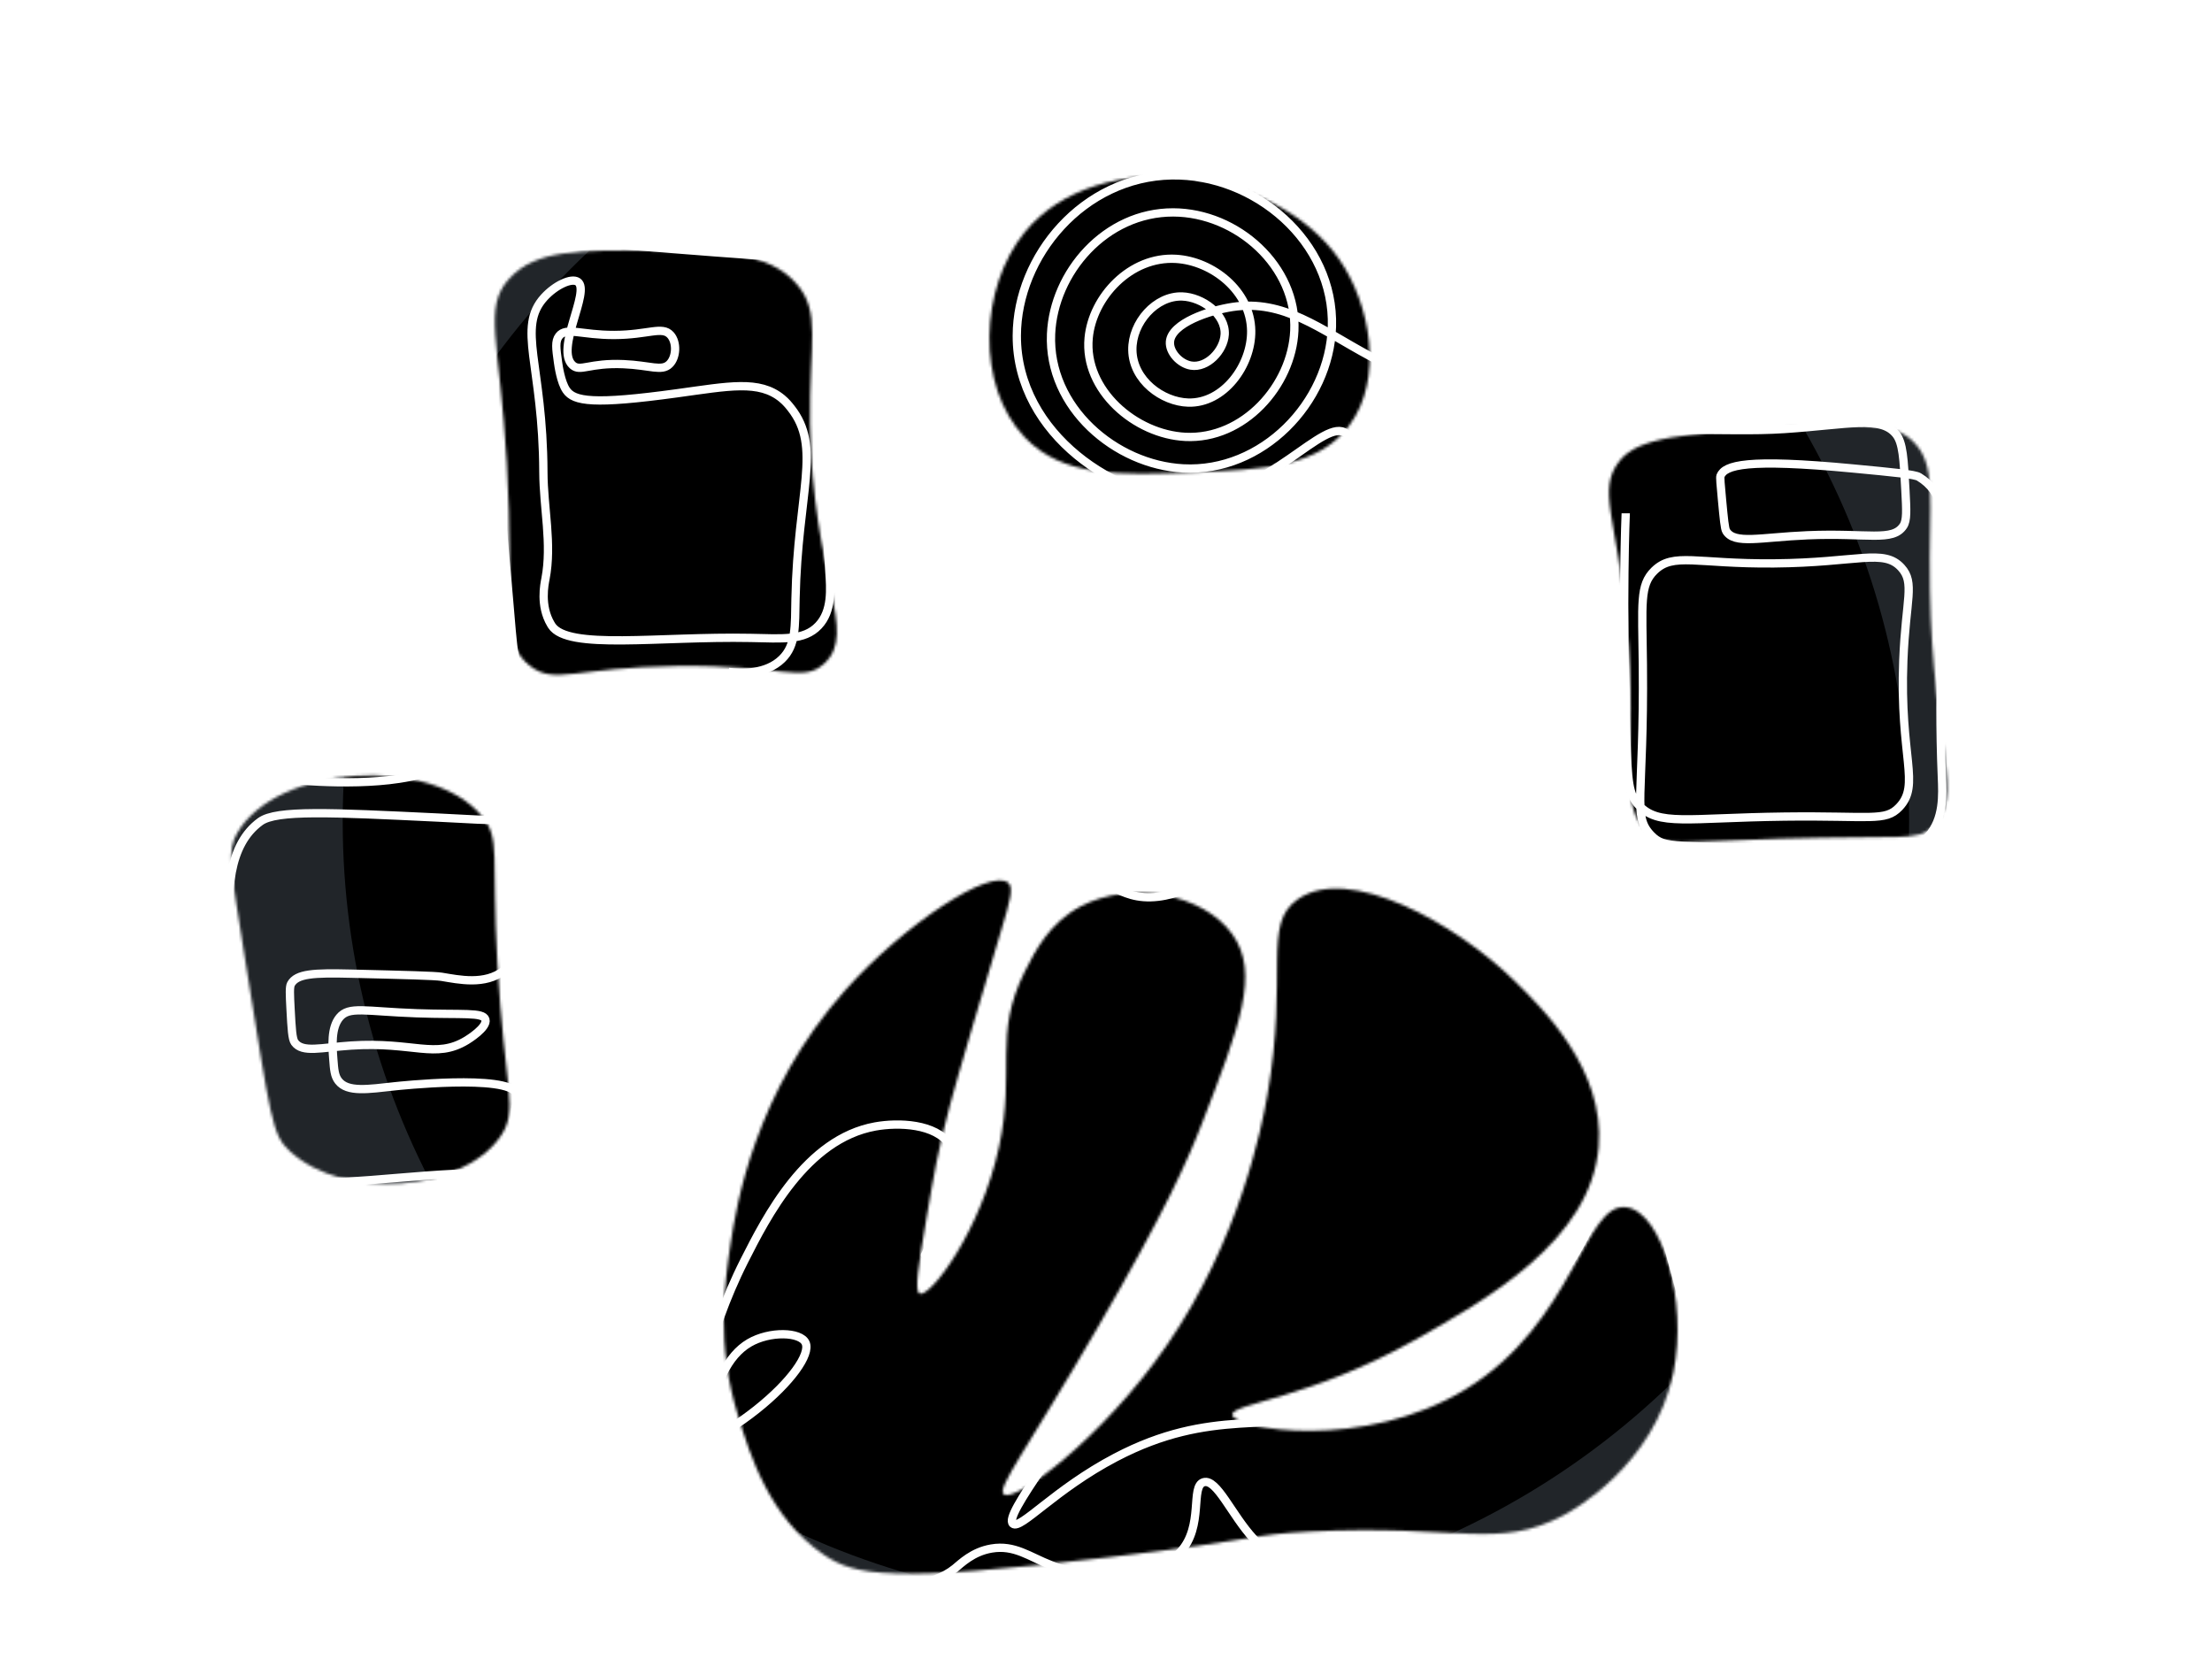
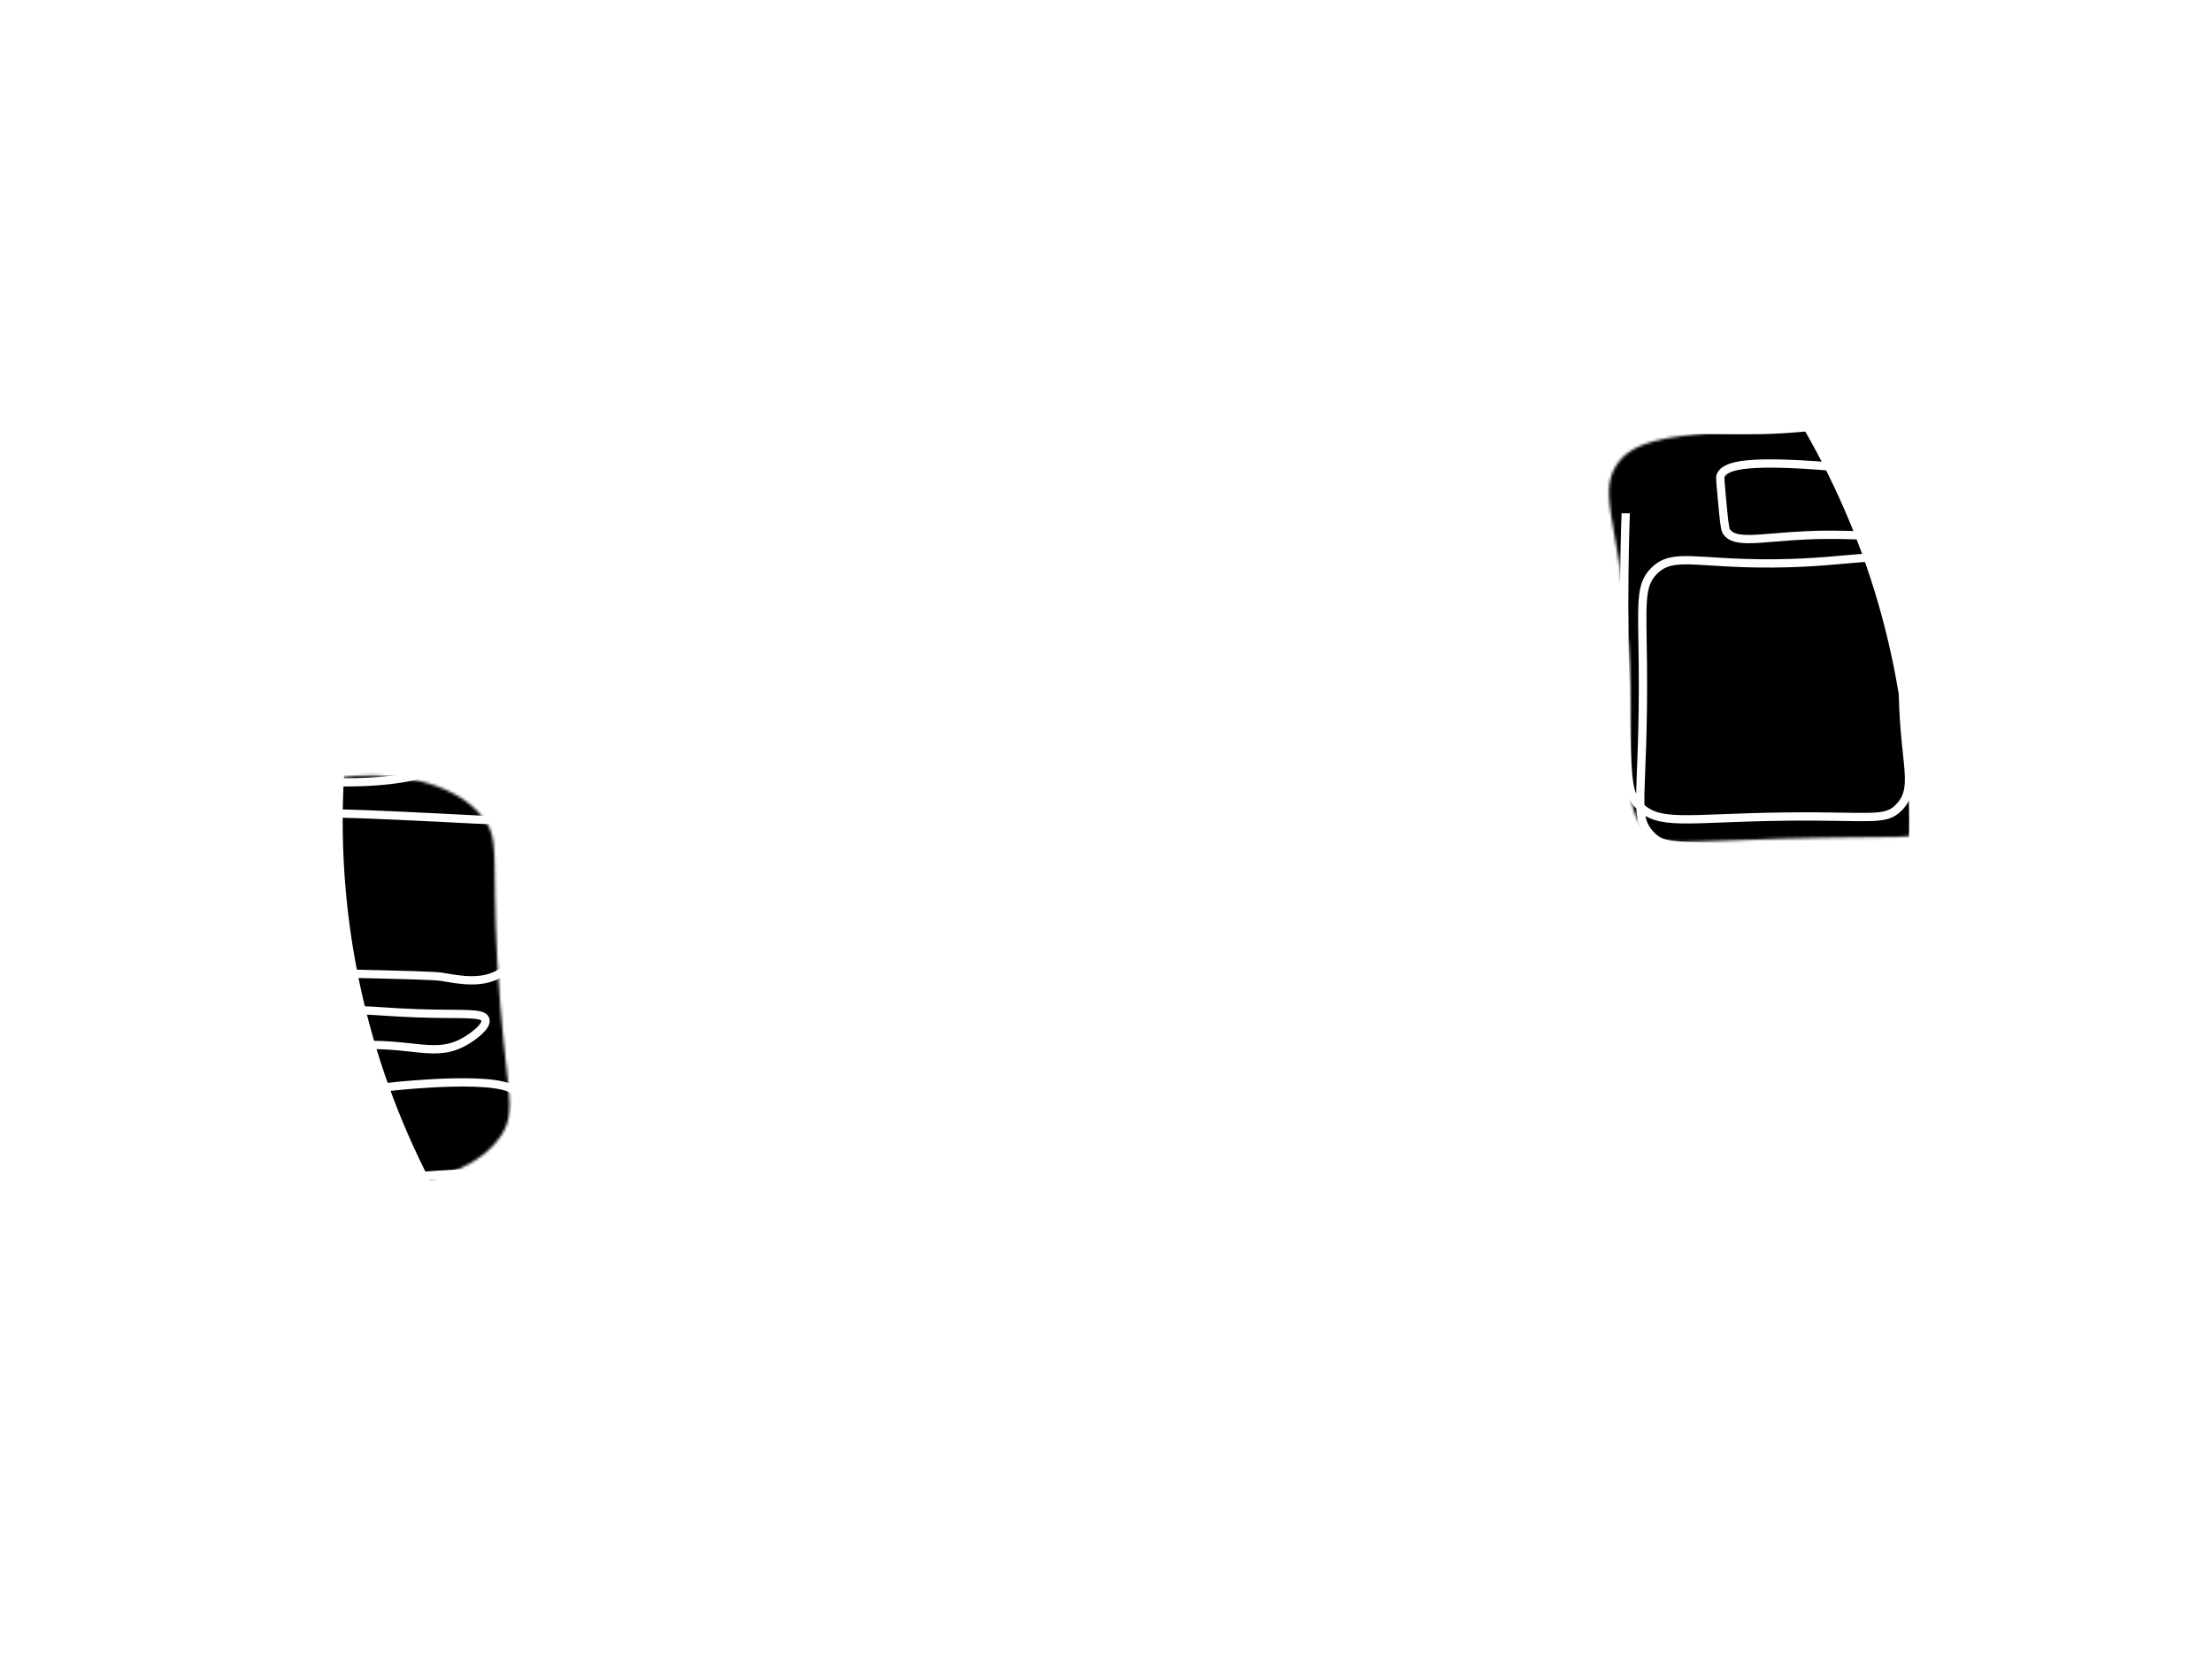
<svg xmlns="http://www.w3.org/2000/svg" viewBox="0 0 800 600">
  <defs>
    <style>
      .cls-1 {
        fill: #000;
      }

      .cls-1, .cls-2, .cls-3, .cls-4, .cls-5 {
        stroke-width: 0px;
      }

      .cls-2 {
        fill: #333;
      }

      .cls-3 {
        fill: #f2f2f2;
      }

      .cls-6 {
        fill: none;
        stroke: #fff;
        stroke-miterlimit: 10;
        stroke-width: 3px;
      }

      .cls-4 {
        fill: #212529;
      }

      .cls-5 {
        fill: gray;
      }

      .cls-7 {
        filter: url(#luminosity-noclip);
      }

      .cls-8 {
        mask: url(#mask);
      }
    </style>
    <filter id="luminosity-noclip" x="-24.25" y="-19.35" width="869.06" height="644.97" color-interpolation-filters="sRGB" filterUnits="userSpaceOnUse">
      <feFlood flood-color="#fff" result="bg" />
      <feBlend in="SourceGraphic" in2="bg" />
    </filter>
    <mask id="mask" x="-24.25" y="-19.35" width="869.06" height="644.97" maskUnits="userSpaceOnUse">
      <g class="cls-7">
        <g>
          <path class="cls-5" d="M85.72,301.38c13.98-24.77,70.4-28.58,88.7-6.04,6.61,8.13,3.3,13.61,5.47,52.85,2.55,46.34,7.96,53.17.9,63.12-13.92,19.63-56.27,23.1-75.94,5.06-6.42-5.89-6.8-10.74-16.03-68.34-5.74-35.83-6.63-40.39-3.1-46.65Z" />
-           <path class="cls-5" d="M184.16,100.81c9.51-10.58,25.4-10.41,52.31-10.12,24.37.26,41.43.44,51.47,11.81,9.14,10.35,4.65,21.13,5.06,50.62.78,55.55,17.53,75.45,5.06,86.91-7.69,7.06-15.02.39-53.16.84-37.12.45-44.11,6.94-53.16,0-11.46-8.8-5.51-23.28-8.44-73.41-2.62-44.81-8.71-56.03.84-66.66Z" />
-           <path class="cls-2" d="M370.63,158.19c-17.77-18.6-16.33-54.23,0-74.25,26.23-32.15,90.69-23.81,113.91,10.12,11.03,16.12,16.07,42.87,3.38,59.91-11.25,15.09-31.44,15.88-56.53,16.87-26.09,1.03-46.89,1.85-60.75-12.66Z" />
+           <path class="cls-5" d="M184.16,100.81Z" />
          <path class="cls-5" d="M585.78,166.63c6.83-8.58,23.49-9.77,56.53-11.81,27.65-1.71,41.62-2.42,48.94,4.22,9.71,8.81,6.17,21.01,6.75,54,1.02,58.4,13.06,74.81.84,86.06-5.68,5.23-9.64,2.94-54.84,4.22-37.59,1.06-41.5,2.84-47.25-1.69-12.95-10.18-3.76-27.49-8.44-76.78-3.58-37.77-10.88-47.72-2.53-58.22Z" />
-           <path class="cls-3" d="M264.31,449.28c1.94-12.98,8.69-54.54,41.34-91.12,21.42-24,52.74-44.46,59.06-38.81,1.95,1.74.48,6.81-2.53,16.88-7.9,26.4-15.11,50.49-18.56,63.28-4.25,15.73-6.05,26.38-8.44,40.5-3.05,18.05-4.54,27.09-2.53,27.84,3.81,1.42,22.09-22.58,28.69-53.16,6.01-27.88-2.24-40.15,9.28-63.28,3.77-7.58,8.98-17.69,20.25-23.62,17.99-9.48,44.35-4.59,54.84,10.12,10.04,14.08,2.67,33.12-10.97,68.34-5.13,13.25-13.2,31.65-37.97,74.25-25.62,44.07-36.34,57.66-33.75,59.91,3.86,3.35,35.73-20.12,59.06-54,26.16-38,34.19-78.36,36.28-90.28,7.76-44.17-2.01-61.74,10.97-70.87,18.36-12.91,57.19,8.67,78.47,29.53,10.26,10.06,32.65,32.02,30.38,59.91-2.78,34.11-40.71,55.44-66.66,70.03-37.66,21.18-66.45,22.87-65.81,27,.8,5.17,47.47,13.26,84.37-9.28,39.47-24.1,42.86-68.04,58.22-65.81,12.73,1.84,22.25,33.74,16.88,59.91-6.89,33.56-36.67,49.9-39.66,51.47-24.03,12.68-37.91,3.14-91.97,5.91-22.22,1.14-15.17,2.51-72.56,9.28-79.16,9.34-91.81,6.64-102.94-.84-19.81-13.32-26.9-36.49-31.22-50.62-7.8-25.51-4.88-46.69-2.53-62.44Z" />
        </g>
      </g>
    </mask>
  </defs>
  <g id="bg">
    <g class="cls-8">
      <g>
-         <rect class="cls-4" x="-24.25" y="-19.35" width="869.06" height="644.97" />
        <circle class="cls-1" cx="407.2" cy="297.02" r="283.26" />
      </g>
    </g>
  </g>
  <g id="artwork">
    <path class="cls-6" d="M587.97,185.64h0c0,.18-1.36,29.77.16,79.92.54,17.72.96,21.76,4.52,25.62,7.1,7.7,17.33,4.59,52.75,4.15,31.39-.39,36.38,1.89,41.45-3.39,7.84-8.17.13-18,1.51-53.13.87-22.08,4.3-28.02-.75-33.54-6.36-6.95-15.69-1.78-45.97-1.51-28.27.25-36.44-4.11-43.33,2.64-5.36,5.25-4.36,11.75-4.15,33.91.48,48.67-3.95,54.64,3.01,61.8,5.11,5.25,8.54,3.12,53.13,5.28,28.91,1.4,40.14,2.9,47.1-4.9,5.64-6.32,5.17-15.02,4.9-21.48-2.99-71.49,9.12-98.03-8.29-108.52-1.54-.93-8.95-1.64-23.77-3.05-38.74-3.69-46.41-1.21-48,2.67-.21.51.04,3.23.55,8.67.65,6.94.98,10.43,1.52,11.3,2.99,4.9,12.36,2.23,29.39,1.51,21.83-.93,30.79,2.43,34.67-3.39,1.32-1.99,1.13-5.59.75-12.81-.61-11.5-.91-17.24-3.39-20.35-5.42-6.78-17.2-3.43-40.32-1.88-11.66.78-23.36.16-35.04.38-18.86.36-68.72-1.9-114.86-26.72-18.22-9.8-31.18-20.61-49.79-17.8-8.19,1.24-22.09,5.81-22.59,12.6-.28,3.75,3.56,7.92,7.6,8.6,5.83.98,11.84-5.36,12.2-11.2.45-7.36-8.08-13.56-15.4-13.8-9.49-.31-18.16,9.38-18,19.39.18,10.98,10.92,18.71,20.19,18.99,12.83.4,22.98-13.45,22.79-25.99-.21-14.38-13.99-25.2-27.19-25.99-16.5-.99-30.2,13.8-31.59,28.59-1.78,18.94,16.91,34.91,34.99,35.79,21.04,1.03,38.48-18.51,39.39-38.39,1.06-23.25-20.68-42.72-43.79-42.79-24.53-.07-43.24,21.73-44.19,43.99-1.14,26.59,23.33,47.3,47.79,48.59,28.56,1.51,52.93-23.69,53.79-51.19.95-30.77-27.83-55.34-57.98-54.79-31.91.59-55.9,29.15-55.99,57.98-.11,36.07,37.22,59.62,62.98,58.98,27.95-.69,48.36-30,56.19-23.59,2.6,2.13,1.67,9.89-.2,25.39-1.84,15.28-4.62,27.92-2.6,28.59,1.55.51,3.49-6.77,8.2-7.2,4.34-.4,9.39,5.18,10.4,10.8,1.48,8.27-5.8,16.81-13,18.6-4.57,1.13-6.24-1.18-9.4.2-6.51,2.85-4.19,14.77-7.6,25.19-5.03,15.39-22.83,28.31-40.59,29.19-15.47.77-31.8-7.55-39.84-19.9-9.09-13.95-5.67-30.08-16.54-34.68-4.94-2.09-7.9.28-12.7-3.1-5.65-3.98-8.94-12.47-6.6-19.49,1-3.01,3.73-7.84,7.5-8.1,4.45-.3,6.8,6.03,9.01,5.42,4.51-1.24.9-29.31.5-29.27-.52.05-4.48,47.93,7.89,73.03,1.76,3.57,8.12,15.35,5.68,29.58,0,0-.45,2.6-1.18,4.91-5.46,17.04-37.43,26.88-50.39,32.39-25.91,11.03-39.28,31.84-56.98,59.38-4.13,6.43-28.76,45.76-31.49,99.57-.71,14.02.06,29.06,2.7,29.39,3.32.42,5.45-22.95,19.49-50.69,7.99-15.78,22.32-44.07,47.39-48.59,8.37-1.51,21.81-1.06,26.99,6.6,8.58,12.67-8.87,39.94-9,39.89-.02,0,.57-.24,4.3-11.06,5.31-15.42,8.84-25.67,11.3-39.03,2.96-16.09,1.34-20.23,5.8-37.05.97-3.64,1.78-6.73,3.2-10.64,3.35-9.3,13.38-37.08,29.69-39.29,10.67-1.45,14.86,9.28,29.99,7.5,7.04-.83,13.44-4.01,13.2-5.4-.27-1.55-8.57,1.04-19.79-1.8,0,0-15.41-3.89-28.79-19.19-1.79-2.04-3.11-4.14-3.11-4.14-.23-.36-2.33-3.74-3.25-6.84-.07-.23-.29-1.01-.64-2.11,0,0-.39-1.23-.78-2.37-1.05-3.03-4.56-8.88-4.56-8.88-.79-1.32-2.01-3.86-4.46-8.95-6.11-12.71-9.12-19.18-6.9-24.29,1.19-2.74,3.75-5.22,5.4-4.8,1.85.47,1.52,4.35,3.3,9.3,2.9,8.06,9.14,12.64,9.6,12.3.58-.43-8.07-8.48-7.5-19.19.21-3.91,1.7-9.22,4.2-9.6,2.97-.45,5.3,6.4,11.1,15.6,8.57,13.6,18.94,23.18,20.39,22.19,1.72-1.16-8.54-17.35-5.4-19.79,1.53-1.19,6.64.58,9.96,2.55,0,0,.12.07.24.14,6.75,4.16,9.66,14.72,17.93,22.42,1.33,1.24,2.71,2.52,4.84,3.86,3.49,2.19,5.38,2.27,8.33,4.5,1.92,1.44,3.05,2.86,3.98,4.02,1,1.24,7.33,9.41,6.6,19.49-.7,9.61-7.11,11.32-6.6,19.79.35,5.77,3.62,9.75,4.55,11.08,6.75,9.63,13.36,55.01-41.74,147.28-24.14,40.42-46.14,66.43-42.59,69.58,2.67,2.37,15.12-12.44,37.19-23.99,34.5-18.07,56.11-9.11,85.78-16.2,37.99-9.07,86.82-43.86,92.38-91.78,8.21-70.82-84.38-116.13-96.57-116.97-.04,0-.76-.05-1.76-.13-7.18-.58-24.28-1.96-24.64-5.27-.24-2.25,7.56-2.24,12-9,3.62-5.51,1.21-9.74,3.6-11.4,3.92-2.72,14.64,5.81,40.19,28.79,10.49,9.43,22.2,17.6,31.69,28.03,0,0,9.42,10.35,20.89,16.08h0s5.51,2.76,9.2,9.27c6.03,10.64,41.99,148.76,41.99,148.76h0c-7.2,12.62-24.82,39.09-58.18,53.99-32.8,14.65-84.18,19.61-106.77-4.8-7.93-8.56-13.24-21.75-18-20.39-4.95,1.41.13,15.86-8.4,25.19-9.28,10.15-31.42,10.7-46.79,4.8-7.85-3.02-13.19-7.44-21.59-6-6.8,1.16-10.94,5.37-13.2,7.2-15.89,12.9-62.78,9-80.38-19.19-12.81-20.52-9.67-53.19,6-62.38,7.42-4.36,18.61-4.01,20.39,0,3.67,8.24-28.67,40.48-67.18,46.79-40.86,6.69-72.64-18.44-99.07-39.34-20.34-16.08-38.81-31.24-38.81-58.22h0c0-40.5-11.98-104.9-9.49-137.03.27-3.53,1.01-10.45,6.03-14.32,4.7-3.62,10.83-2.77,14.69-2.32,4.23.5,27.95,3.28,46.73.43,11.85-1.79,21.82-5.83,32.07-.16.86.48,1.63.9,2.6,1.67,7.69,6.05,4.95,15.12,6.78,37.68,1.15,14.07,3.33,24.25-2.84,29.66-.25.22-.46.38-.6.5-6.88,5.36-16.32,3.28-22.56,2.25-2.44-.4-12.56-.65-32.78-1.13-13.37-.32-19.62-.04-21.69,3.75-.57,1.05-.44,3.73-.16,9.06.38,7.18.58,10.79,1.51,12.06,2.83,3.88,9.57,1.84,20.35,1.13,22.67-1.5,30.47,5.01,41.83-1.88.54-.33,7.62-4.7,6.78-7.54-.81-2.75-8.36-1.67-24.87-2.26-18.87-.68-24.45-2.65-27.88,1.51-3.11,3.76-2.62,10.3-2.26,15.07.29,3.88.46,6.09,1.88,7.91,3.28,4.19,10.59,2.99,20.73,1.88,0,0,40.56-4.43,43.71,2.64.19.42.29.87.29.87.39,1.71-.3,3.14-.63,4.03-.25.7-.31,2.22-.41,5.27-.24,6.78,1.72,10.45.8,13.14-1.73,5.07-13.18,5.31-21.52,5.7-30.81,1.45-54.48,6.67-66.33-1.57-2.11-1.47-3.69-3.25-3.76-3.33-5.94-6.78-5.69-15.77-5.65-18.84.43-35.6-18.46-86.98,4.52-103.63,5.84-4.23,25.19-3.3,63.88-1.44,23.22,1.12,30.61,2.31,35.22-3.08,7.19-8.41-1.51-22.09-7.15-55.54-.97-5.76-.67-5.1-3.77-40.1-7.05-79.61-9.69-95.32,1-103.77,2.86-2.26,11.19-2.91,27.84-4.22,14.34-1.12,14.09,0,63.34,3.47,8.72.61,15.4,1.05,19.97,6.11,5.49,6.07,4.37,14.84,3.77,22.23-2.09,25.66.01,59.17,1.67,85.55.43,6.83,1.09,14.66-3.93,19.96-5.19,5.48-13.02,4.65-24.54,4.43-33.38-.64-66.16,4.47-71.93-4.43-.16-.25-.33-.54-.33-.54-3.99-6.71-2.29-14.51-1.93-16.42,2.41-12.62-.72-25.68-.76-38.53-.13-38.98-9.73-52.23.32-63.27,3.92-4.31,9.83-7.18,12.12-5.59,4.74,3.31-8.34,24.33-1.88,30.15,2.82,2.54,5.95-.92,18.46-.38,9.66.42,13.78,2.74,16.58,0,2.53-2.47,2.77-7.88.38-10.55-3-3.34-8.03-.04-20.35,0-11.84.04-17.39-2.97-19.97.38-1.44,1.86-1.06,4.53-.38,9.42.18,1.3,1.01,7.24,3.01,10.17,2.79,4.09,9.82,5.26,39.94,1.13,18.81-2.58,29.85-4.92,38.06,1.88,1.49,1.24,2.4,2.37,3.27,3.47,11.23,14.19,2.42,30.34,1.63,68.88-.21,10.05.23,16.86-4.9,21.86-5.72,5.57-14.64,5.24-19.29,4.69" />
  </g>
</svg>